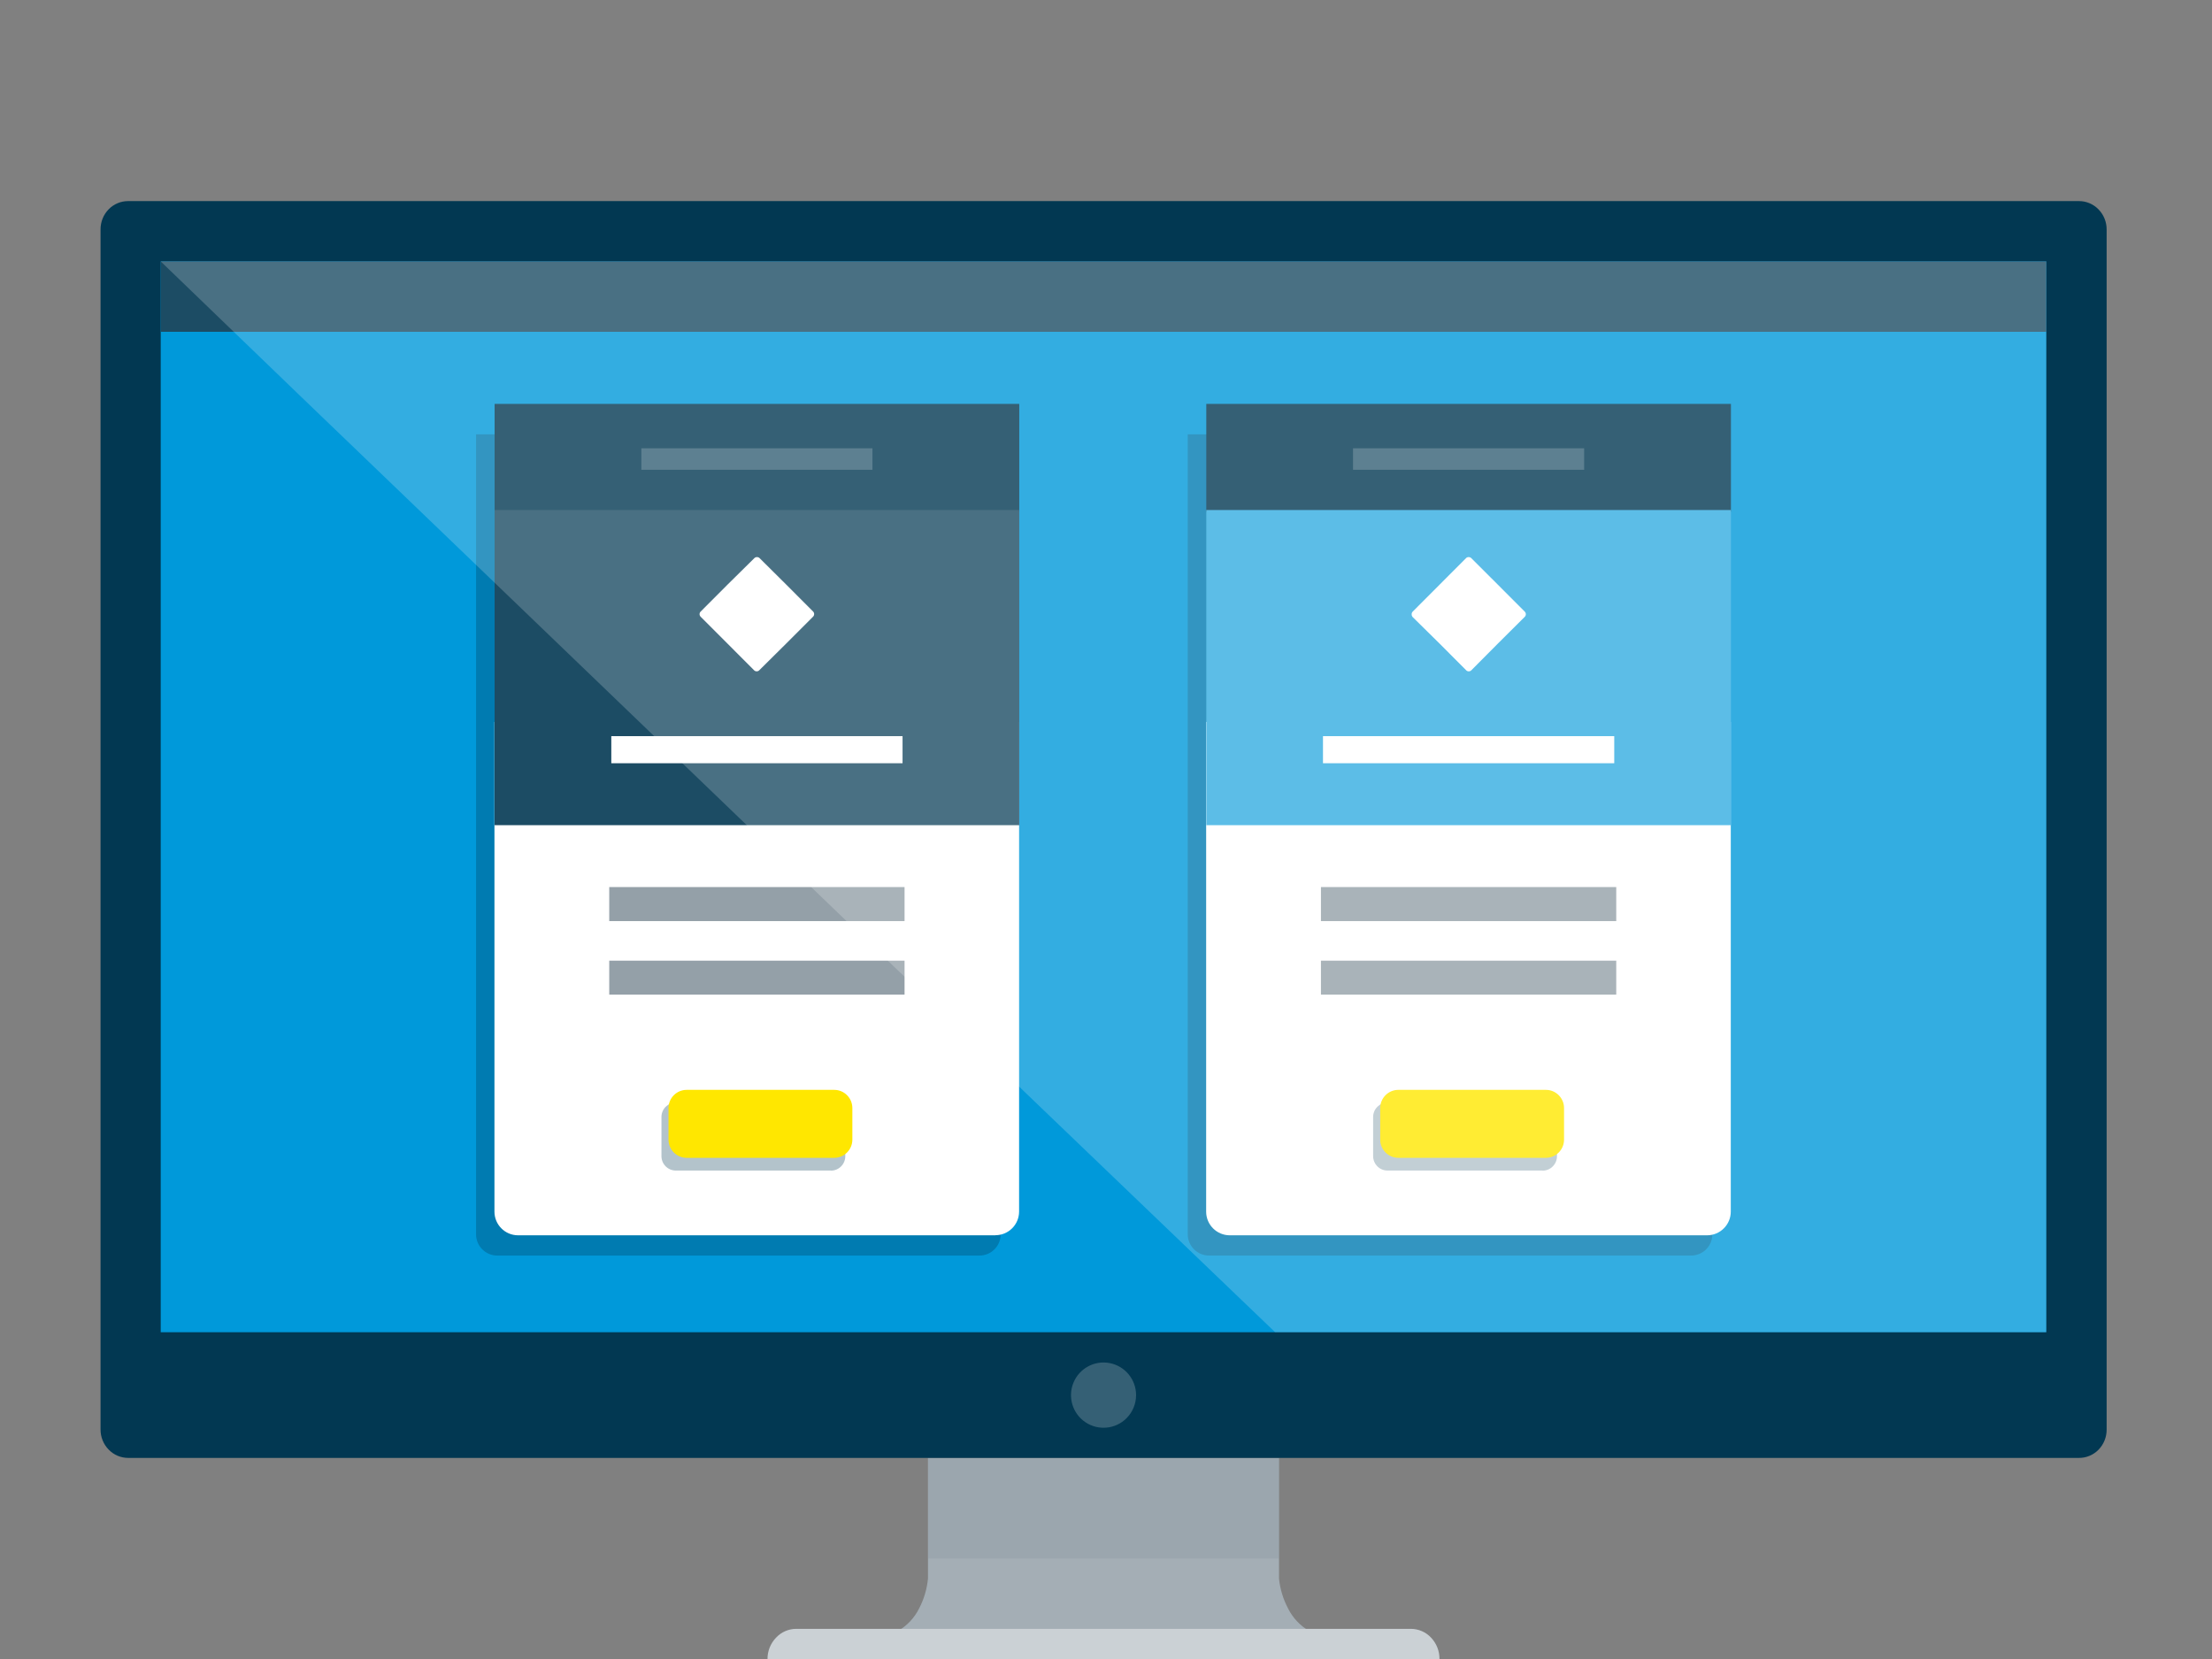
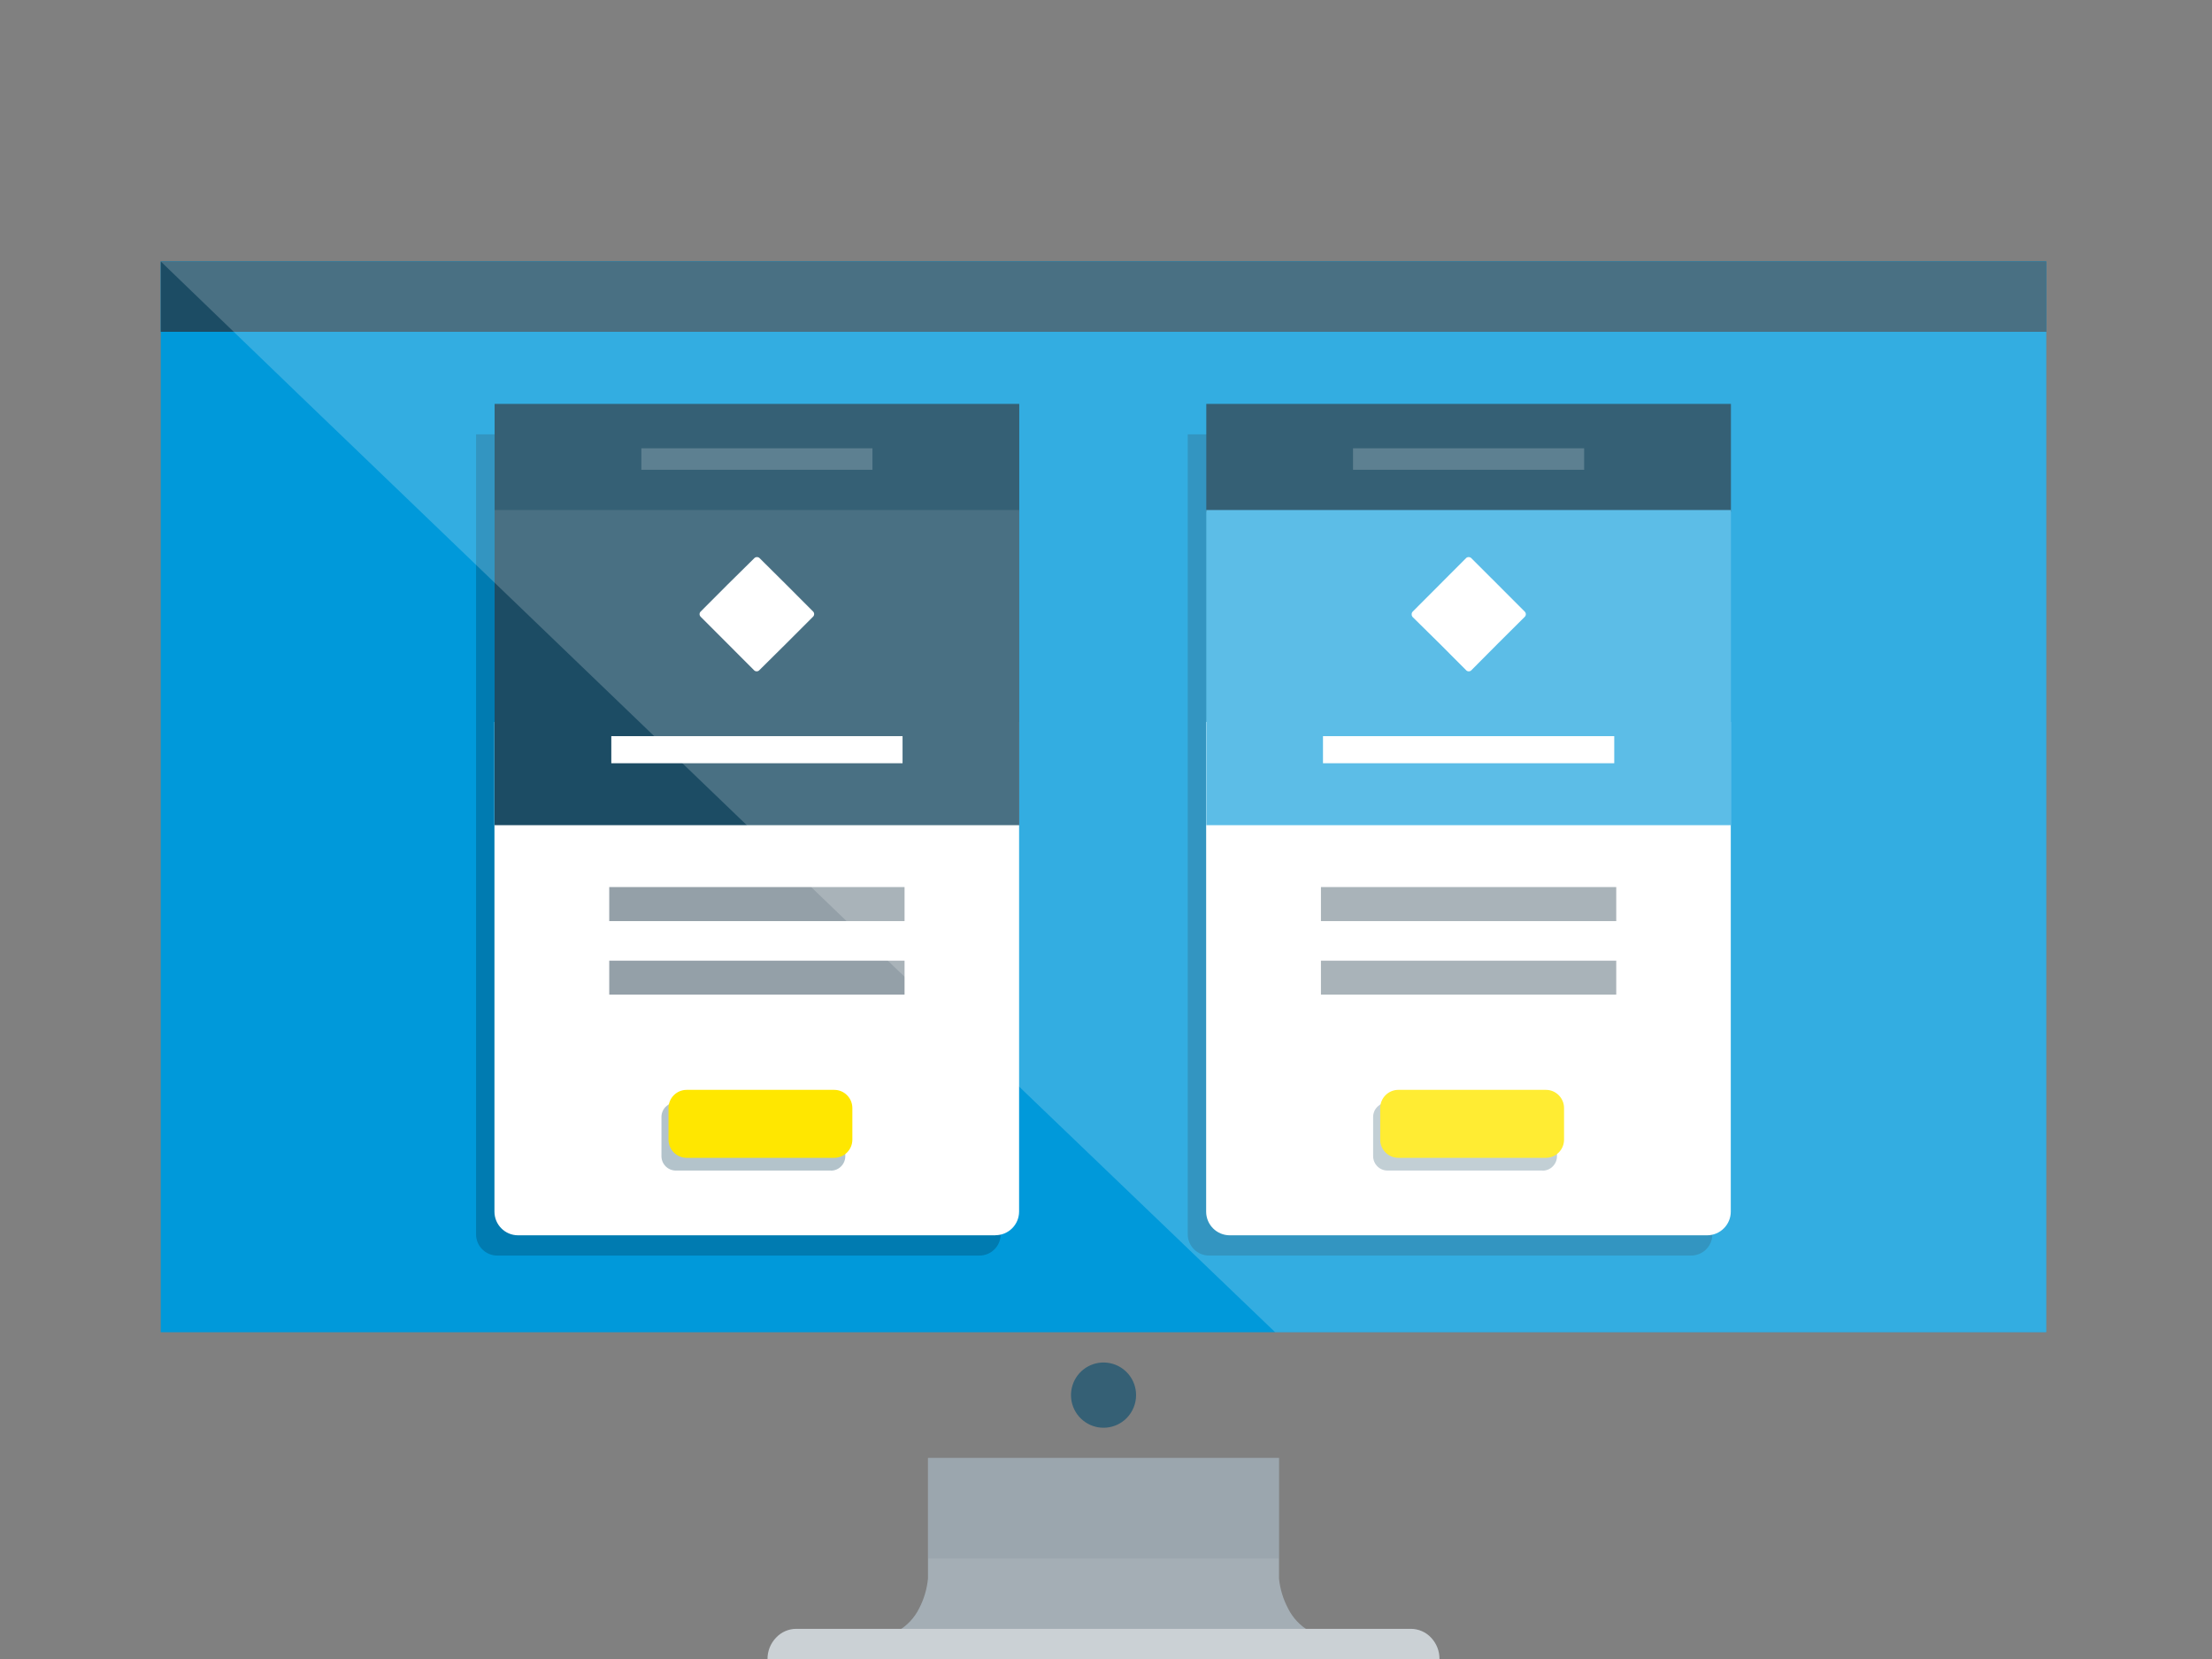
<svg xmlns="http://www.w3.org/2000/svg" width="440px" height="330px" viewBox="0 0 440 330" version="1.1">
  <rect x="0" y="0" width="440" height="330" fill="#808080" stroke="none" />
  <title>Graphic elements / Icons / Rich icons / Subscriptions</title>
  <g id="Graphic-elements-/-Icons-/-Rich-icons-/-Subscriptions" stroke="none" stroke-width="1" fill="none" fill-rule="evenodd">
    <g id="Asset-11" transform="translate(20, 40)">
      <path d="M234.414,274 L234.414,250 L164.589,250 L164.589,274 C164.39,276.072 163.794,278.085 162.833,279.93 C160.948,283.727 157.004,286.049 152.778,285.85 L246.264,285.85 C242.039,286.049 238.095,283.727 236.209,279.93 C235.234,278.088 234.625,276.074 234.414,274 Z" id="Path" fill="#A4AEB5" />
      <path d="M260.648,284 L138.354,284 C136.839,284.011 135.396,284.648 134.364,285.76 C133.271,286.899 132.662,288.419 132.668,290 L266.334,290 C266.348,288.424 265.751,286.903 264.668,285.76 C263.629,284.641 262.173,284.004 260.648,284 Z" id="Path" fill="#CBD1D5" />
      <polygon id="Path" fill="#7C8B95" opacity="0.2" style="mix-blend-mode: multiply;" points="164.589 250 199.501 250 234.414 250 234.414 260 234.414 270 199.501 270 164.589 270 164.589 260" />
-       <path d="M393.496,250 L5.506,250 C4.04,250 2.635,249.407 1.616,248.35 C0.573,247.282 -0.007,245.845 -6.73559905e-05,244.35 L-6.73559905e-05,5.63 C-0.007,4.135 0.573,2.698 1.616,1.63 C2.639,0.58 4.043,-0.008 5.506,-8.08772148e-05 L393.536,-8.08772148e-05 C395.003,-0.003 396.407,0.593 397.426,1.65 C398.469,2.718 399.05,4.155 399.042,5.65 L399.042,244.37 C399.05,245.865 398.469,247.302 397.426,248.37 C396.394,249.43 394.974,250.019 393.496,250 L393.496,250 Z" id="Path" fill="#023852" />
      <polygon id="Path" fill="#0099DA" points="11.97 225 199.501 225 387.032 225 387.032 118.5 387.032 12 199.501 12 11.97 12 11.97 118.5" />
      <polygon id="Path" fill="#1C4C64" points="387.032 26 199.501 26 11.97 26 11.97 19 11.97 12 199.501 12 387.032 12 387.032 19" />
      <path d="M205.985,237.5 C205.979,234.405 203.794,231.744 200.765,231.145 C197.736,230.545 194.706,232.173 193.528,235.034 C192.349,237.895 193.35,241.192 195.918,242.91 C198.486,244.628 201.907,244.289 204.09,242.1 C205.302,240.878 205.984,239.224 205.985,237.5 L205.985,237.5 Z" id="Path" fill="#356075" />
      <path d="M216.259,46.39 L216.259,205.51 C216.265,207.849 218.155,209.745 220.489,209.75 L316.389,209.75 C317.512,209.753 318.589,209.307 319.383,208.511 C320.176,207.715 320.621,206.635 320.618,205.51 L320.618,46.39 L216.259,46.39 Z" id="Path" fill="#023852" opacity="0.3" style="mix-blend-mode: multiply;" />
      <path d="M319.591,205.72 L224.618,205.72 C222.028,205.72 219.926,203.617 219.92,201.02 L219.92,103.6 L324.279,103.6 L324.279,201 C324.283,202.245 323.791,203.44 322.913,204.32 C322.034,205.21 320.84,205.713 319.591,205.72 Z" id="Path" fill="#FFFFFF" />
      <polygon id="Path" fill="#023852" points="324.309 61.81 272.13 61.81 219.95 61.81 219.95 51.08 219.95 40.34 272.13 40.34 324.309 40.34 324.309 51.08" />
      <polygon id="Path" fill="#33ADE1" points="324.309 124.14 272.13 124.14 219.95 124.14 219.95 92.8 219.95 61.45 272.13 61.45 324.309 61.45 324.309 92.8" />
      <path d="M260.958,82.7 L266.334,88 L271.661,93.34 C271.937,93.615 272.382,93.615 272.658,93.34 L277.965,88 L283.292,82.7 C283.432,82.564 283.512,82.376 283.511,82.18 C283.514,81.983 283.435,81.795 283.292,81.66 L277.965,76.32 L272.638,71 C272.356,70.741 271.923,70.741 271.641,71 L266.334,76.32 L261.007,81.66 C260.871,81.798 260.796,81.986 260.798,82.18 C260.784,82.367 260.841,82.553 260.958,82.7 L260.958,82.7 Z" id="Path" fill="#FFFFFF" />
      <polygon id="Path" fill="#FFFFFF" points="301.097 111.82 272.13 111.82 243.162 111.82 243.162 109.13 243.162 106.43 272.13 106.43 301.097 106.43 301.097 109.13" />
      <polygon id="Path" fill="#94A0A8" points="301.496 143.22 272.13 143.22 242.753 143.22 242.753 139.83 242.753 136.45 272.13 136.45 301.496 136.45 301.496 139.83" />
      <polygon id="Path" fill="#94A0A8" points="301.496 157.85 272.13 157.85 242.753 157.85 242.753 154.47 242.753 151.09 272.13 151.09 301.496 151.09 301.496 154.47" />
      <polygon id="Path" fill="#FFFFFF" opacity="0.2" points="295.112 53.45 272.13 53.45 249.137 53.45 249.137 51.31 249.137 49.17 272.13 49.17 295.112 49.17 295.112 51.31" />
      <path d="M286.853,192.84 L256,192.84 C254.423,192.84 253.143,191.561 253.137,189.98 L253.137,182.19 C253.137,180.605 254.419,179.32 256,179.32 L286.853,179.32 C288.43,179.326 289.706,180.609 289.706,182.19 L289.706,190 C289.7,191.577 288.426,192.855 286.853,192.86 L286.853,192.84 Z" id="Path" fill="#023852" opacity="0.3" style="mix-blend-mode: multiply;" />
      <path d="M287.511,190.31 L258.145,190.31 C256.158,190.305 254.549,188.691 254.544,186.7 L254.544,180.4 C254.549,178.409 256.158,176.795 258.145,176.79 L287.511,176.79 C289.498,176.795 291.107,178.409 291.112,180.4 L291.112,186.7 C291.107,188.691 289.498,190.305 287.511,190.31 L287.511,190.31 Z" id="Path" fill="#FFE700" />
      <path d="M74.693,46.39 L74.693,205.51 C74.691,206.635 75.135,207.715 75.929,208.511 C76.723,209.307 77.8,209.753 78.923,209.75 L174.823,209.75 C175.945,209.753 177.023,209.307 177.817,208.511 C178.61,207.715 179.055,206.635 179.052,205.51 L179.052,46.39 L74.693,46.39 Z" id="Path" fill="#023852" opacity="0.3" style="mix-blend-mode: multiply;" />
      <path d="M178.025,205.72 L83.042,205.72 C80.455,205.714 78.36,203.613 78.354,201.02 L78.354,103.6 L182.713,103.6 L182.713,201 C182.708,203.593 180.612,205.695 178.025,205.7 L178.025,205.72 Z" id="Path" fill="#FFFFFF" />
      <polygon id="Path" fill="#023852" points="182.743 61.81 130.564 61.81 78.384 61.81 78.384 51.08 78.384 40.34 130.564 40.34 182.743 40.34 182.743 51.08" />
      <polygon id="Path" fill="#1C4C64" points="182.743 124.14 130.564 124.14 78.384 124.14 78.384 92.8 78.384 61.45 130.564 61.45 182.743 61.45 182.743 92.8" />
      <path d="M119.392,82.7 L124.688,88 L130.015,93.34 C130.291,93.615 130.736,93.615 131.012,93.34 L136.399,88 L141.726,82.67 C141.866,82.534 141.946,82.346 141.945,82.15 C141.948,81.953 141.868,81.765 141.726,81.63 L136.399,76.29 L131.072,71 C130.79,70.741 130.357,70.741 130.075,71 L124.688,76.32 L119.362,81.66 C119.225,81.798 119.15,81.986 119.152,82.18 C119.16,82.378 119.246,82.565 119.392,82.7 L119.392,82.7 Z" id="Path" fill="#FFFFFF" />
      <polygon id="Path" fill="#FFFFFF" points="159.531 111.82 130.564 111.82 101.596 111.82 101.596 109.13 101.596 106.43 130.564 106.43 159.531 106.43 159.531 109.13" />
      <polygon id="Path" fill="#94A0A8" points="159.93 143.22 130.564 143.22 101.187 143.22 101.187 139.83 101.187 136.45 130.564 136.45 159.93 136.45 159.93 139.83" />
      <polygon id="Path" fill="#94A0A8" points="159.93 157.85 130.564 157.85 101.187 157.85 101.187 154.47 101.187 151.09 130.564 151.09 159.93 151.09 159.93 154.47" />
      <polygon id="Path" fill="#FFFFFF" opacity="0.2" points="153.546 53.45 130.564 53.45 107.571 53.45 107.571 51.31 107.571 49.17 130.564 49.17 153.546 49.17 153.546 51.31" />
-       <path d="M145.277,192.84 L114.434,192.84 C112.857,192.84 111.577,191.561 111.571,189.98 L111.571,182.19 C111.571,180.605 112.853,179.32 114.434,179.32 L145.277,179.32 C146.858,179.32 148.14,180.605 148.14,182.19 L148.14,190 C148.134,191.581 146.854,192.86 145.277,192.86 L145.277,192.84 Z" id="Path" fill="#023852" opacity="0.3" style="mix-blend-mode: multiply;" />
+       <path d="M145.277,192.84 L114.434,192.84 C112.857,192.84 111.577,191.561 111.571,189.98 L111.571,182.19 C111.571,180.605 112.853,179.32 114.434,179.32 L145.277,179.32 C146.858,179.32 148.14,180.605 148.14,182.19 L148.14,190 C148.134,191.581 146.854,192.86 145.277,192.86 Z" id="Path" fill="#023852" opacity="0.3" style="mix-blend-mode: multiply;" />
      <path d="M145.945,190.31 L116.579,190.31 C114.592,190.305 112.983,188.691 112.978,186.7 L112.978,180.4 C112.983,178.409 114.592,176.795 116.579,176.79 L145.945,176.79 C147.932,176.795 149.541,178.409 149.546,180.4 L149.546,186.7 C149.541,188.691 147.932,190.305 145.945,190.31 L145.945,190.31 Z" id="Path" fill="#FFE700" />
      <path d="M11.97,12 L39.9,38.93 L67.92,65.85 C95.525,92.403 123.122,118.937 150.713,145.45 L233.646,225 L387.032,225 L387.032,12 L11.97,12 Z" id="Path" fill="#FFFFFF" opacity="0.2" />
    </g>
  </g>
</svg>